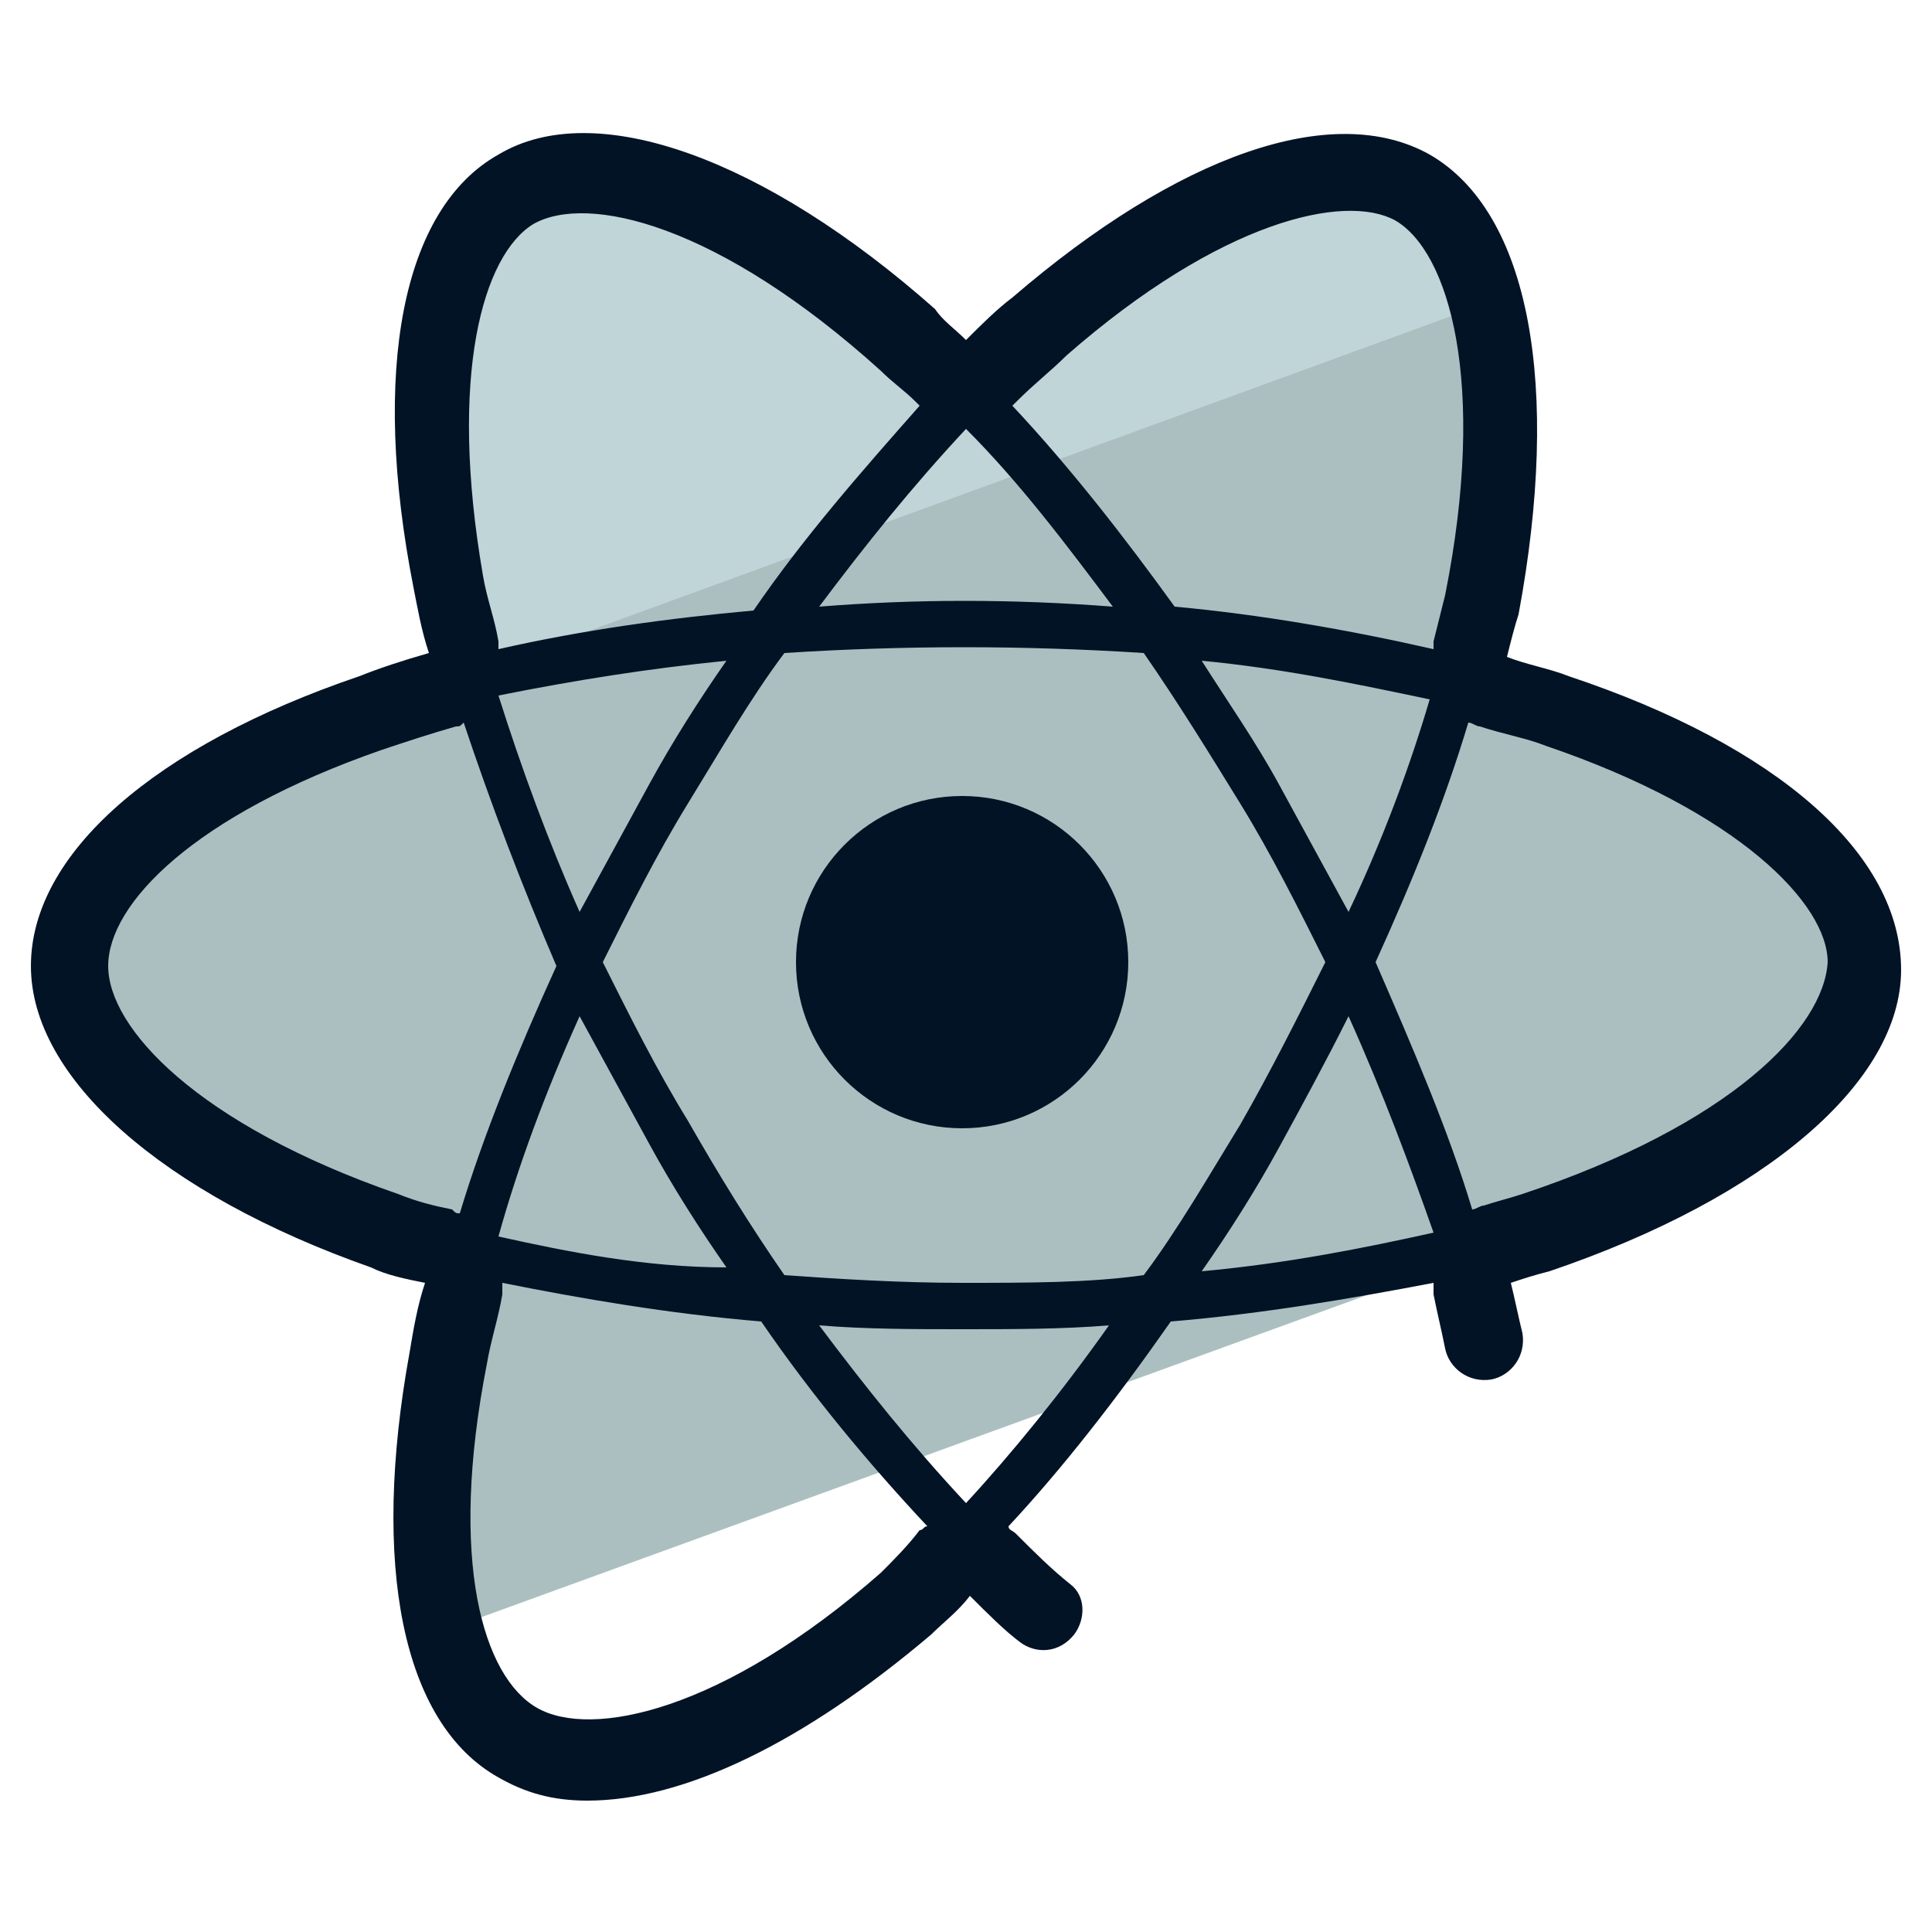
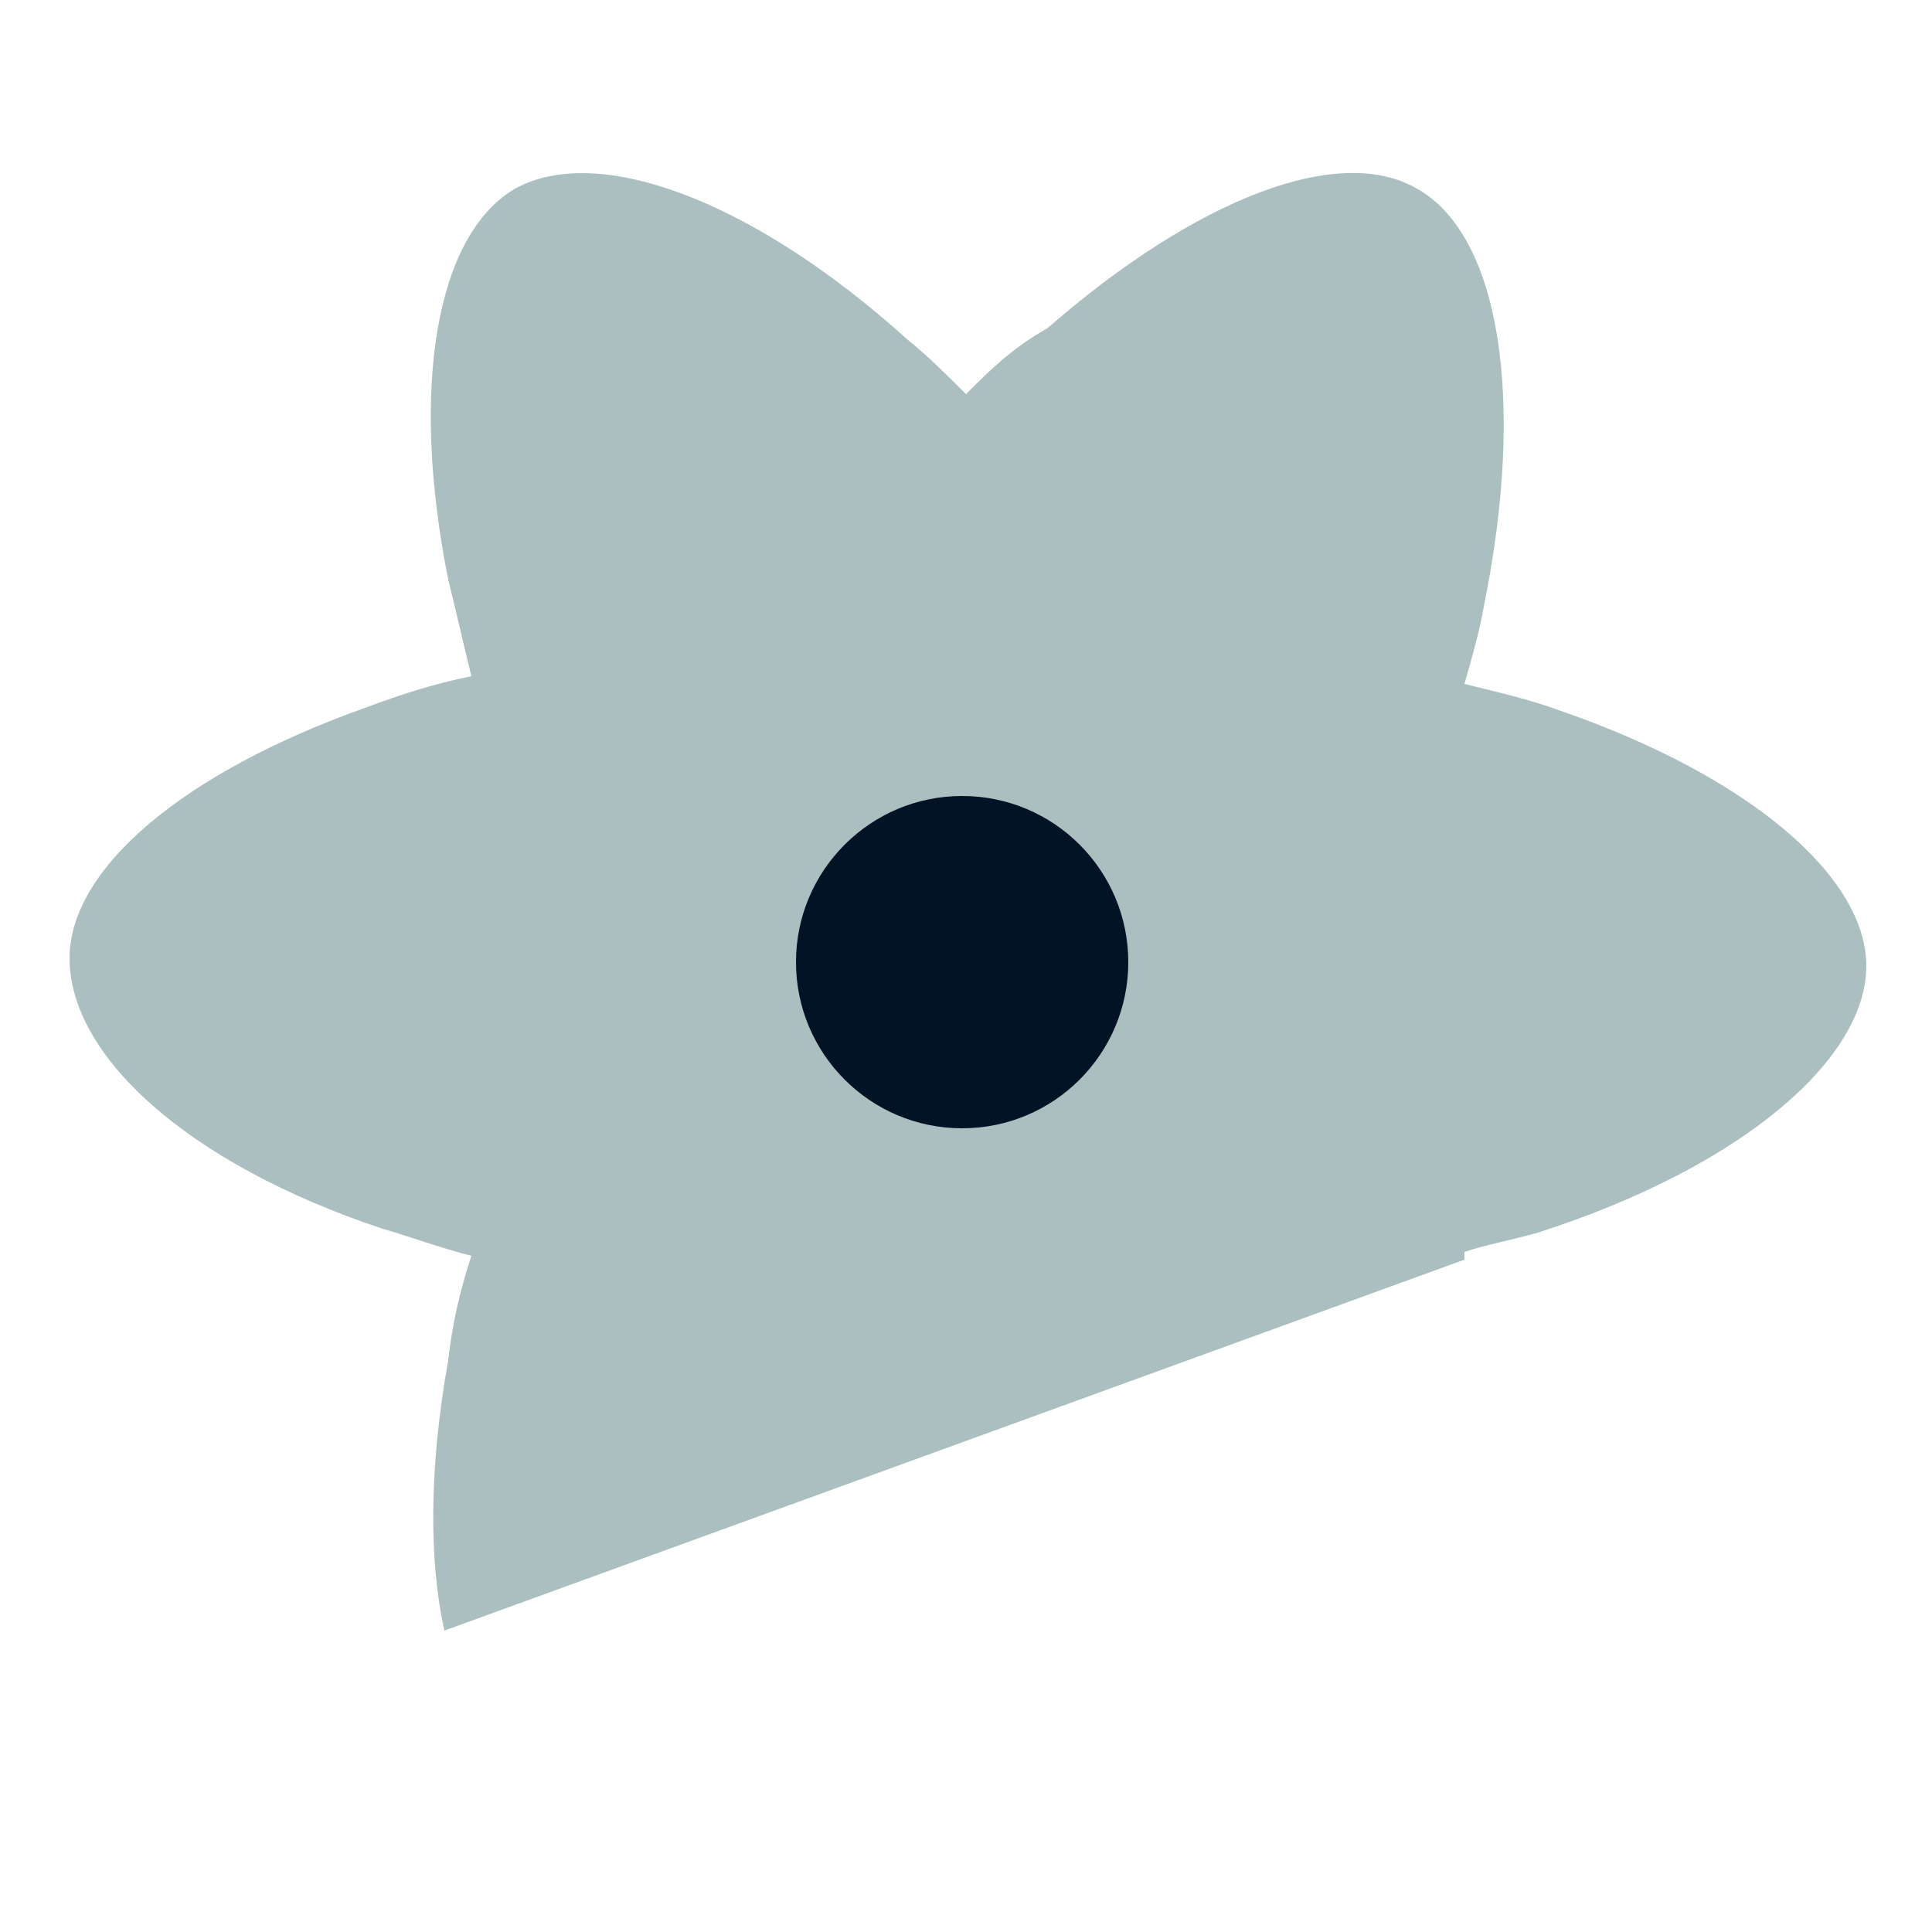
<svg xmlns="http://www.w3.org/2000/svg" id="Camada_1" x="0" y="0" version="1.1" viewBox="0 0 50 50" xml:space="preserve">
  <style>.st2{fill:#031326}</style>
  <path fill="#acbfc0" d="M9.9 31.8c.7.2 1.5.5 2.3.7-.3.9-.5 1.8-.6 2.7-.5 2.8-.5 5.2-.1 7l26.4-9.6v-.2c.6-.2 1.2-.3 1.9-.5 5.3-1.7 8.5-4.5 8.5-6.9 0-2.3-3-4.9-7.9-6.6-.8-.3-1.7-.5-2.5-.7.2-.7.4-1.4.5-2 1.1-5.4.4-9.6-1.7-10.8-2-1.2-5.7.2-9.6 3.6-.9.5-1.5 1.1-2.1 1.7-.5-.5-1-1-1.5-1.4-4.1-3.7-8.1-5.1-10.2-3.9-2 1.2-2.7 5.1-1.7 10.1.2.8.4 1.7.6 2.5-1 .2-1.9.5-2.7.8-4.8 1.7-7.7 4.2-7.7 6.5 0 2.5 3 5.3 8.1 7z" />
-   <path fill="#c0d5d7" d="M12.3 17.4l26.3-9.6c-.4-1.4-1-2.5-1.9-3-2-1.2-5.7.2-9.6 3.6-.7.6-1.3 1.2-1.9 1.8-.5-.5-1-1-1.5-1.4-4.1-3.7-8.1-5.1-10.2-3.9-2 1.2-2.7 5.1-1.7 10.1.1.8.3 1.6.5 2.4z" />
  <circle cx="24.9" cy="24.9" r="4.3" class="st2" />
-   <path d="M40.6 17.5c-.5-.2-1.1-.3-1.6-.5.1-.4.2-.8.3-1.1C40.4 10 39.6 5.5 37 4c-2.5-1.4-6.5 0-10.8 3.7-.4.3-.8.7-1.2 1.1-.3-.3-.6-.5-.8-.8-4.4-3.9-8.8-5.5-11.3-4-2.5 1.4-3.3 5.6-2.2 11.2.1.5.2 1.1.4 1.7-.7.2-1.3.4-1.8.6C4 19.3.8 22.1.8 25c0 2.9 3.4 5.9 8.8 7.8.4.2.9.3 1.4.4-.2.6-.3 1.2-.4 1.8-1 5.5-.2 9.6 2.3 11 .7.4 1.4.6 2.3.6 2.5 0 5.6-1.5 8.9-4.3.3-.3.7-.6 1-1 .5.5.9.9 1.3 1.2.4.3 1 .3 1.4-.2.3-.4.3-1-.1-1.3-.5-.4-.9-.8-1.4-1.3-.1-.1-.2-.1-.2-.2 1.4-1.5 2.8-3.3 4.2-5.3 2.4-.2 4.7-.6 6.8-1v.3c.1.5.2.9.3 1.4.1.5.6.9 1.2.8.5-.1.9-.6.8-1.2-.1-.4-.2-.9-.3-1.3.3-.1.6-.2 1-.3 5.6-1.9 9.1-4.9 9.1-7.8 0-3-3.2-5.8-8.6-7.6zM12.9 32c.5-1.8 1.2-3.7 2.1-5.7l1.8 3.3c.6 1.1 1.3 2.2 2 3.2-2.1 0-4.1-.4-5.9-.8zm5.9-14.9c-.7 1-1.4 2.1-2 3.2L15 23.6c-.8-1.8-1.5-3.7-2.1-5.6 2-.4 3.9-.7 5.9-.9zm6.1 16.1c-1.6 0-3.2-.1-4.6-.2-.9-1.3-1.7-2.6-2.5-4-.8-1.3-1.5-2.7-2.2-4.1.7-1.4 1.4-2.8 2.2-4.1.8-1.3 1.6-2.7 2.5-3.9 3.1-.2 6.2-.2 9.3 0 .9 1.3 1.7 2.6 2.5 3.9.8 1.3 1.5 2.7 2.2 4.1-.7 1.4-1.4 2.8-2.2 4.2-.8 1.3-1.6 2.7-2.5 3.9-1.4.2-3 .2-4.7.2zm-3.7-17.5c1.2-1.6 2.4-3.1 3.8-4.6 1.4 1.4 2.6 3 3.8 4.6-2.6-.2-5.1-.2-7.6 0zm3.7 18.7c1.3 0 2.6 0 3.8-.1-1.2 1.7-2.5 3.3-3.7 4.6-1.4-1.5-2.6-3-3.8-4.6 1.2.1 2.5.1 3.7.1zm8.2-4.7c.6-1.1 1.2-2.2 1.8-3.4.9 2 1.6 3.9 2.2 5.6-1.8.4-3.8.8-6 1 .7-1 1.4-2.1 2-3.2zm1.8-6.1l-1.8-3.3c-.6-1.1-1.3-2.1-2-3.2 2.1.2 4 .6 5.9 1-.5 1.7-1.2 3.6-2.1 5.5zm-8.6-13.2c.5-.5.9-.8 1.3-1.2 4-3.5 7.2-4.2 8.5-3.5 1.4.8 2.4 4.2 1.3 9.7l-.3 1.2v.2c-2.2-.5-4.5-.9-6.7-1.1-1.3-1.8-2.7-3.6-4.2-5.2l.1-.1zM13.8 5.8c1.4-.8 4.8 0 9 3.8.3.3.6.5.9.8l.1.1c-1.5 1.7-3 3.4-4.3 5.3-2.2.2-4.4.5-6.6 1v-.2c-.1-.6-.3-1.1-.4-1.7-.9-5.2 0-8.3 1.3-9.1zm-3.5 25.1c-5.2-1.8-7.5-4.3-7.5-5.9 0-1.6 2.2-3.9 7.1-5.6.6-.2 1.2-.4 1.9-.6.1 0 .1 0 .2-.1.7 2.1 1.5 4.2 2.4 6.3-1 2.2-1.9 4.4-2.5 6.4-.1 0-.1 0-.2-.1-.5-.1-.9-.2-1.4-.4zm12.5 9.8c-4.1 3.6-7.5 4.3-8.9 3.5-1.4-.8-2.3-3.8-1.3-8.9.1-.6.3-1.2.4-1.8v-.3c2 .4 4.3.8 6.7 1 1.3 1.9 2.8 3.7 4.3 5.3-.1 0-.1.1-.2.1-.3.4-.7.8-1 1.1zm16.6-9.8c-.3.1-.7.2-1 .3-.1 0-.2.1-.3.1-.6-2-1.5-4.1-2.5-6.4 1-2.2 1.8-4.2 2.4-6.2.1 0 .2.1.3.1.6.2 1.2.3 1.7.5 5 1.7 7.3 4.1 7.3 5.6-.1 1.7-2.5 4.2-7.9 6z" class="st2" />
</svg>